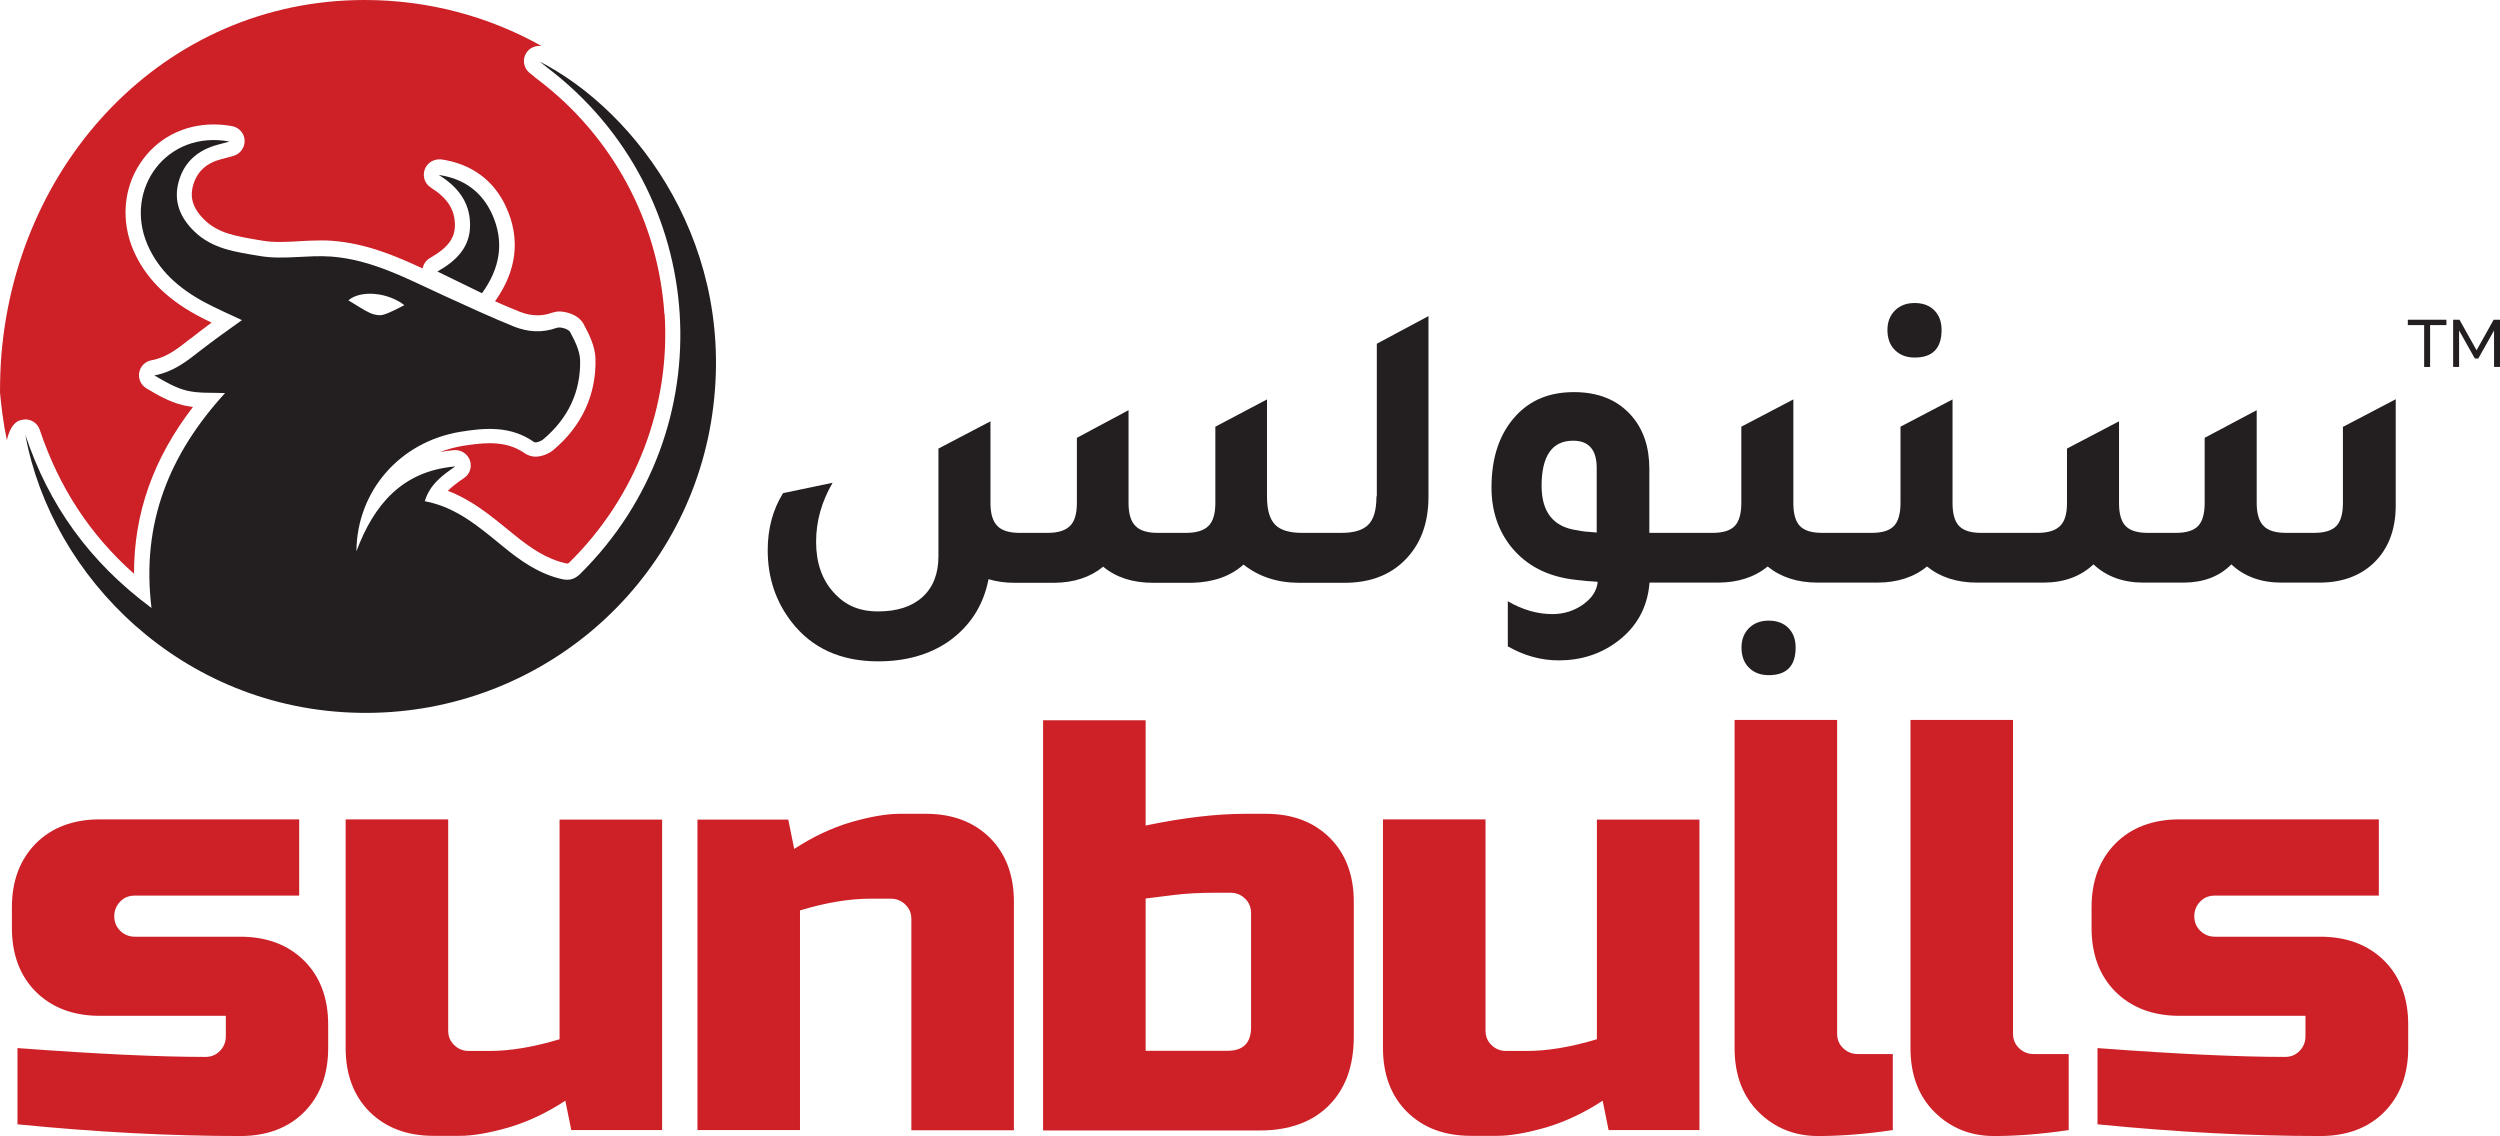
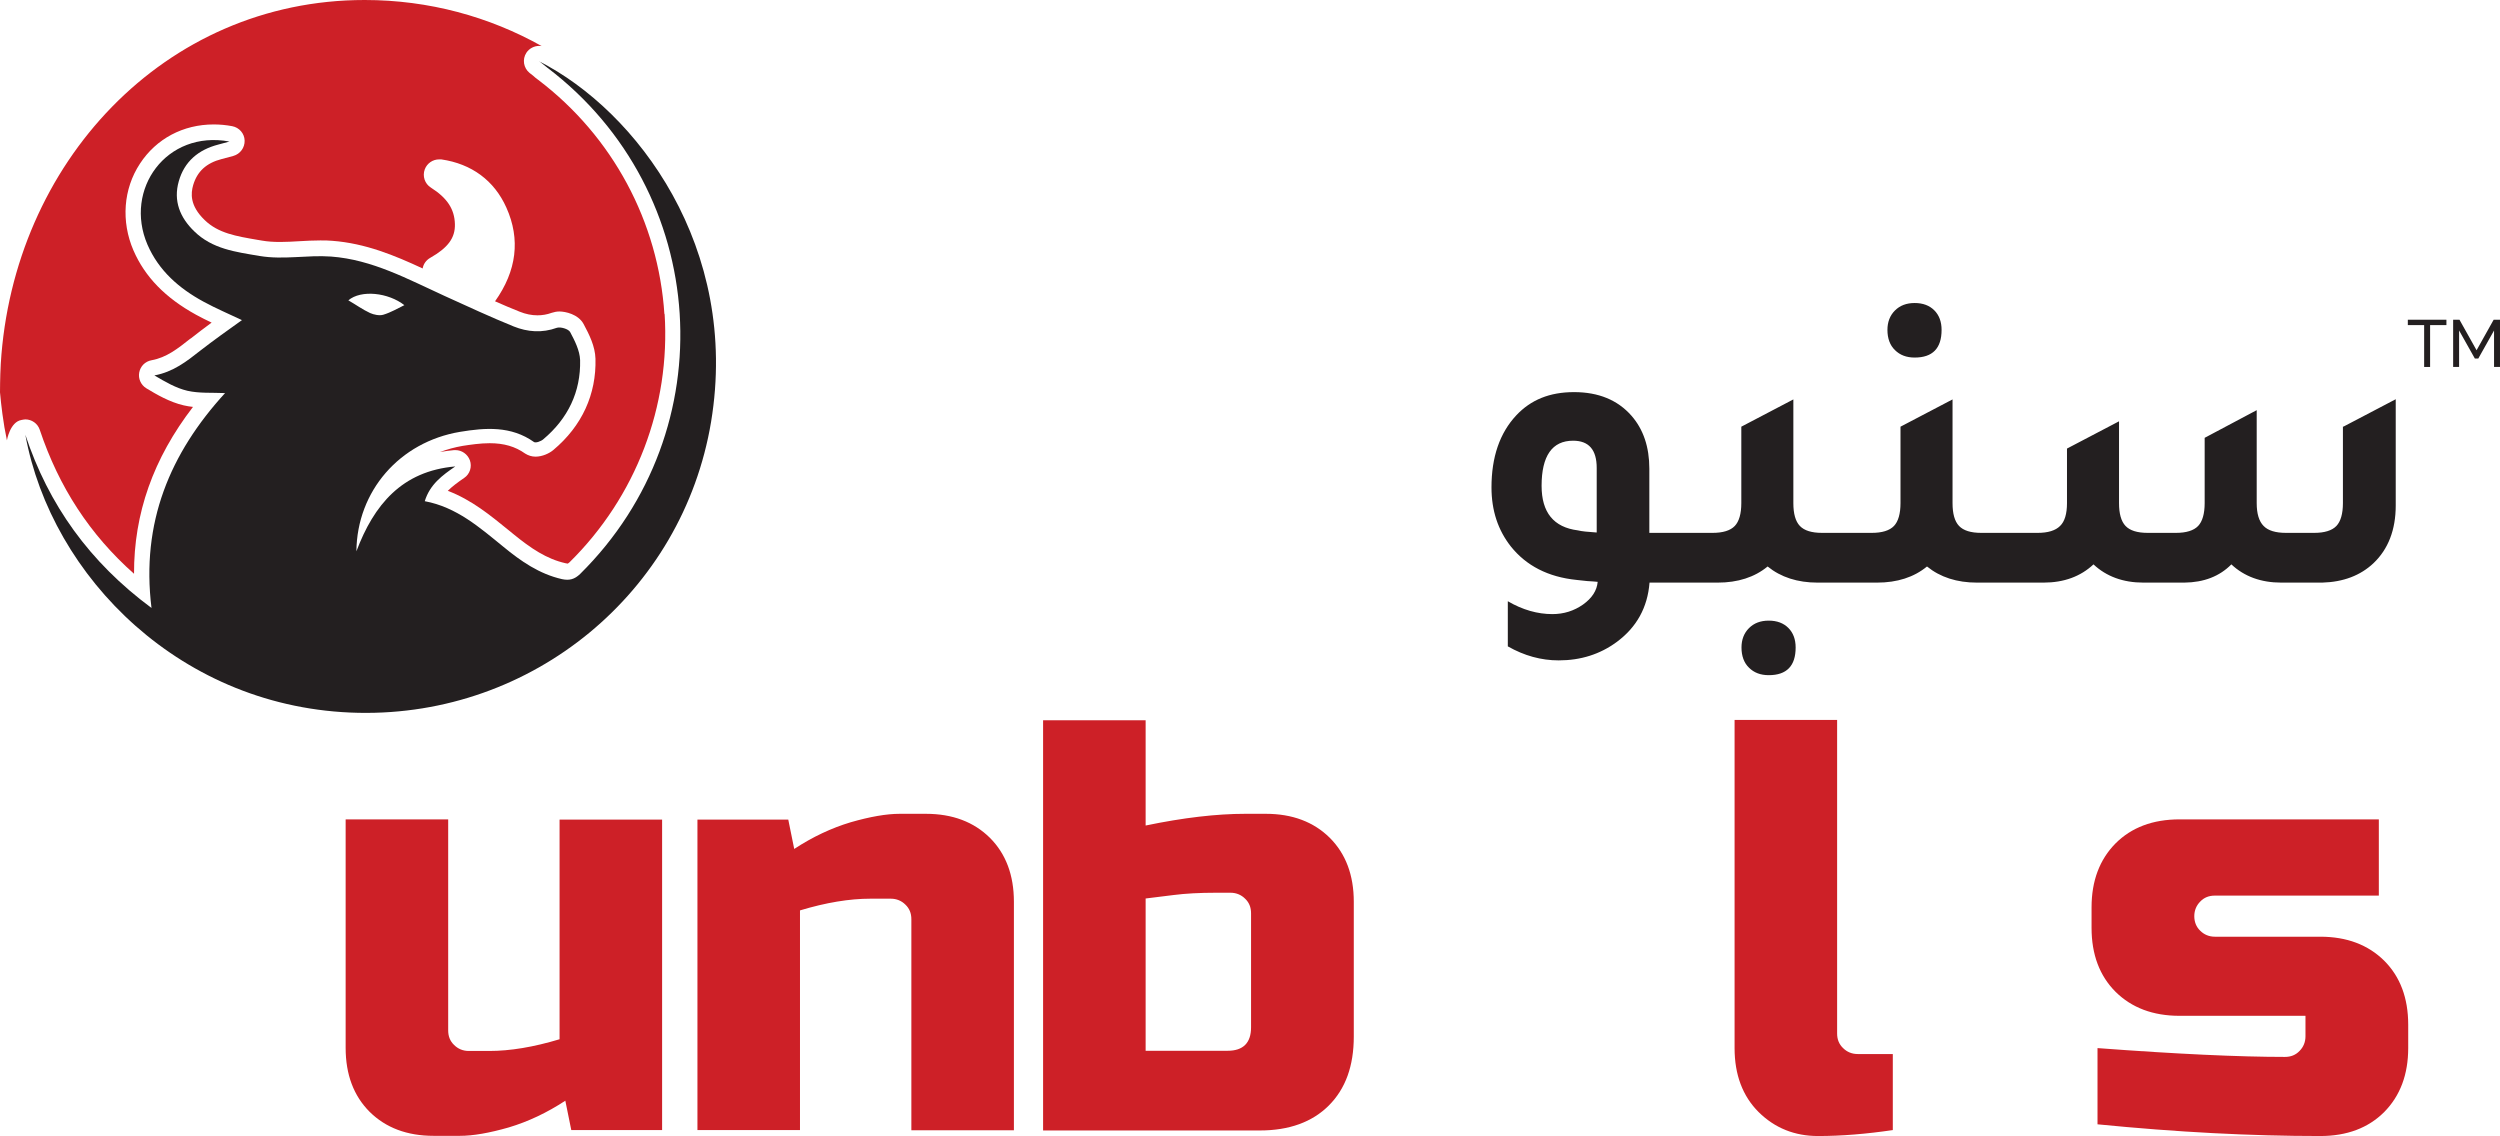
<svg xmlns="http://www.w3.org/2000/svg" id="Layer_2" data-name="Layer 2" viewBox="0 0 130.19 59.16">
  <defs>
    <style>
      .cls-1 {
        fill: #231f20;
      }

      .cls-1, .cls-2 {
        stroke-width: 0px;
      }

      .cls-2 {
        fill: #cd2027;
      }
    </style>
  </defs>
  <g id="Layer_1-2" data-name="Layer 1">
    <g>
      <g>
-         <path class="cls-2" d="M.92,54.58c4.13.31,7.39.46,9.77.46.31,0,.56-.1.76-.31.2-.2.31-.46.31-.76v-1.07h-6.56c-1.38,0-2.49-.42-3.33-1.25-.83-.83-1.25-1.94-1.25-3.33v-1.07c0-1.38.42-2.49,1.25-3.33.83-.83,1.94-1.25,3.33-1.25h10.38v3.97H7.02c-.31,0-.56.1-.76.31s-.31.46-.31.76.1.56.31.76c.2.2.46.31.76.31h5.49c1.38,0,2.49.42,3.33,1.25.83.83,1.25,1.94,1.25,3.33v1.22c0,1.38-.42,2.49-1.25,3.33-.83.83-1.94,1.25-3.33,1.25-3.6,0-7.47-.2-11.6-.61v-3.97Z" />
        <path class="cls-2" d="M25.48,54.73c1.08,0,2.3-.2,3.66-.61v-11.44h5.34v16.17h-4.73l-.31-1.53c-.96.63-1.94,1.09-2.94,1.39-1.01.29-1.86.44-2.55.44h-1.37c-1.38,0-2.49-.42-3.33-1.25-.83-.83-1.25-1.94-1.25-3.33v-11.9h5.34v10.99c0,.31.1.56.31.76.2.2.46.31.76.31h1.07Z" />
        <path class="cls-2" d="M45.32,46.8c-1.08,0-2.3.2-3.66.61v11.44h-5.34v-16.17h4.73l.31,1.53c.96-.63,1.94-1.09,2.94-1.39,1.01-.29,1.86-.44,2.55-.44h1.37c1.38,0,2.49.42,3.33,1.25.83.83,1.25,1.94,1.25,3.33v11.9h-5.34v-10.99c0-.31-.1-.56-.31-.76-.2-.2-.46-.31-.76-.31h-1.07Z" />
        <path class="cls-2" d="M59.66,42.99c1.97-.41,3.7-.61,5.19-.61h1.07c1.38,0,2.49.42,3.33,1.25.83.83,1.25,1.94,1.25,3.33v7.02c0,1.53-.43,2.72-1.3,3.59-.86.86-2.06,1.3-3.59,1.3h-11.29v-21.36h5.34v5.49ZM65.15,47.56c0-.31-.1-.56-.31-.76-.2-.2-.46-.31-.76-.31h-.76c-.85,0-1.59.04-2.21.12-.62.08-1.1.14-1.45.18v7.93h4.27c.81,0,1.22-.41,1.22-1.22v-5.95Z" />
-         <path class="cls-2" d="M79.5,54.73c1.08,0,2.3-.2,3.66-.61v-11.44h5.34v16.17h-4.73l-.31-1.53c-.96.63-1.94,1.09-2.94,1.39-1.01.29-1.86.44-2.55.44h-1.37c-1.38,0-2.49-.42-3.33-1.25-.83-.83-1.25-1.94-1.25-3.33v-11.9h5.34v10.99c0,.31.1.56.31.76.2.2.46.31.76.31h1.07Z" />
        <path class="cls-2" d="M98.57,58.85c-1.36.2-2.66.31-3.89.31s-2.26-.42-3.1-1.25c-.83-.83-1.25-1.94-1.25-3.33v-17.09h5.34v16.33c0,.31.1.56.31.76.2.2.46.31.76.31h1.83v3.97Z" />
-         <path class="cls-2" d="M107.73,58.85c-1.36.2-2.66.31-3.89.31s-2.26-.42-3.1-1.25c-.83-.83-1.25-1.94-1.25-3.33v-17.09h5.34v16.33c0,.31.1.56.31.76.2.2.46.31.76.31h1.83v3.97Z" />
        <path class="cls-2" d="M109.22,54.58c4.13.31,7.39.46,9.77.46.31,0,.56-.1.76-.31.2-.2.31-.46.31-.76v-1.07h-6.56c-1.38,0-2.49-.42-3.33-1.25-.83-.83-1.25-1.94-1.25-3.33v-1.07c0-1.38.42-2.49,1.25-3.33.83-.83,1.94-1.25,3.33-1.25h10.38v3.97h-8.54c-.31,0-.56.1-.76.31-.2.2-.31.46-.31.76s.1.56.31.76c.2.2.46.31.76.31h5.49c1.38,0,2.49.42,3.33,1.25.83.83,1.25,1.94,1.25,3.33v1.22c0,1.38-.42,2.49-1.25,3.33-.83.83-1.94,1.25-3.33,1.25-3.6,0-7.47-.2-11.6-.61v-3.97Z" />
        <path class="cls-2" d="M34.6,16.37c-.31-4.82-2.7-9.27-6.57-12.21-.09-.06-.17-.13-.27-.22l-.18-.14c-.32-.26-.39-.71-.17-1.05.15-.23.41-.36.67-.36.04,0,.09,0,.13.01-2.73-1.53-5.87-2.4-9.22-2.4C8.54,0,.67,8.52.04,18.95c-.04.69-.04,1.48-.04,1.48,0,0,.07.86.23,1.82.04.22.13.68.13.68,0,0,.16-.96.76-1.06.07-.01.13-.03.2-.03.33,0,.64.21.75.54,1,2.99,2.61,5.46,4.91,7.5-.01-3.14,1-6,3.07-8.69-.16-.02-.32-.04-.48-.08-.74-.17-1.42-.57-1.95-.89-.28-.17-.43-.5-.37-.82.06-.33.31-.58.64-.64.78-.14,1.36-.6,2.03-1.13h.01c.36-.29.73-.56,1.09-.83-.27-.13-.54-.26-.81-.41-1.6-.88-2.66-1.97-3.26-3.35-.65-1.51-.53-3.2.34-4.52.85-1.3,2.25-2.04,3.84-2.04.32,0,.64.03.96.09.37.07.64.38.65.75.01.37-.23.7-.59.8l-.6.16c-.81.21-1.28.65-1.49,1.36-.12.42-.19,1.06.6,1.82.71.69,1.65.84,2.75,1.03l.24.04c.29.05.59.07.95.07.33,0,.65-.02,1-.04.35-.02.71-.04,1.08-.04.22,0,.43,0,.62.02,1.73.13,3.25.76,4.71,1.44.04-.23.18-.43.39-.55.93-.53,1.31-1.04,1.29-1.76-.02-.78-.4-1.36-1.25-1.9-.32-.2-.45-.6-.32-.95.12-.32.42-.52.75-.52.04,0,.08,0,.11,0,1.58.23,2.76,1.1,3.39,2.51.74,1.65.54,3.29-.59,4.88.43.19.85.37,1.28.54.32.13.63.19.93.19.25,0,.49-.04.74-.13.12-.04.26-.07.4-.07.31,0,.98.14,1.26.65.3.56.6,1.16.62,1.81.05,1.85-.7,3.5-2.19,4.75-.21.18-.58.35-.93.35-.2,0-.38-.06-.54-.16-.52-.37-1.11-.54-1.85-.54-.5,0-1.02.08-1.41.14-.41.07-.8.18-1.18.32.24-.04.48-.08.74-.1.02,0,.05,0,.07,0,.33,0,.63.21.75.53.12.34,0,.72-.3.92-.35.24-.63.45-.85.67,1.24.47,2.22,1.28,3.18,2.06l.22.18c.93.76,1.75,1.31,2.73,1.53.06.01.09.02.11.02h0s.04-.01.1-.07c3.46-3.41,5.26-8.13,4.95-12.95h0Z" />
        <g>
-           <path class="cls-1" d="M71.68,25.86c0,.69-.14,1.18-.42,1.46-.28.29-.75.43-1.41.43h-2.04c-.66,0-1.13-.14-1.41-.43-.28-.29-.42-.77-.42-1.46v-5.06l-2.69,1.42v3.98c0,.56-.12.96-.36,1.19-.24.24-.63.36-1.17.36h-1.46c-.55,0-.94-.12-1.17-.36-.24-.24-.36-.64-.36-1.19v-4.84l-2.69,1.44v3.4c0,.56-.12.96-.36,1.19-.24.24-.63.36-1.17.36h-1.44c-.55,0-.94-.12-1.17-.36-.24-.24-.36-.64-.36-1.19v-4.26l-2.71,1.42v5.62c0,.9-.28,1.61-.83,2.11-.55.5-1.32.75-2.31.75s-1.71-.32-2.3-.97c-.62-.67-.93-1.56-.93-2.65s.29-2.1.86-3.08l-2.58.54c-.53.85-.8,1.84-.8,2.97,0,1.44.42,2.68,1.25,3.75,1.06,1.36,2.56,2.04,4.5,2.04,1.43,0,2.65-.34,3.66-1.03,1.12-.79,1.82-1.87,2.09-3.25.42.13.87.19,1.36.19h2.07c1.02-.01,1.87-.29,2.54-.84.67.56,1.54.84,2.6.84h2.04c1.1-.03,1.99-.34,2.67-.95.79.63,1.76.95,2.91.95h2.35c1.29,0,2.32-.38,3.1-1.14.85-.83,1.27-1.94,1.27-3.34v-9.41l-2.69,1.44v7.94Z" />
          <path class="cls-1" d="M92.11,32.32c-.43,0-.77.13-1.03.39-.26.26-.39.6-.39,1.01,0,.44.13.8.39,1.05.26.26.6.39,1.03.39.93,0,1.4-.48,1.4-1.44,0-.43-.13-.77-.38-1.02-.25-.25-.59-.38-1.02-.38" />
          <path class="cls-1" d="M99.71,18.62c.93,0,1.4-.48,1.4-1.44,0-.43-.13-.77-.38-1.02-.25-.25-.59-.38-1.02-.38s-.77.13-1.03.39c-.26.26-.39.6-.39,1.01,0,.44.13.8.39,1.05.26.26.6.39,1.03.39" />
          <path class="cls-1" d="M122.01,22.22v3.98c0,.56-.12.96-.34,1.19-.23.24-.62.36-1.16.36h-1.46c-.55,0-.94-.12-1.17-.36-.24-.24-.36-.64-.36-1.19v-4.84l-2.71,1.44v3.4c0,.56-.12.96-.34,1.19-.23.24-.62.36-1.16.36h-1.46c-.55,0-.93-.12-1.16-.36-.23-.24-.34-.64-.34-1.19v-4.26l-2.71,1.42v2.84c0,.56-.12.96-.36,1.19-.24.24-.63.36-1.17.36h-2.93c-.55,0-.93-.12-1.16-.36-.23-.24-.34-.64-.34-1.19v-5.4l-2.71,1.42v3.98c0,.56-.12.96-.34,1.19-.23.24-.62.36-1.16.36h-2.58c-.55,0-.93-.12-1.16-.36-.23-.24-.34-.64-.34-1.19v-5.4l-2.71,1.42v3.98c0,.56-.12.96-.34,1.19-.23.24-.62.36-1.16.36h-3.29v-3.34c0-1.13-.31-2.05-.93-2.76-.72-.82-1.72-1.23-2.99-1.23s-2.25.4-3.01,1.21c-.86.92-1.29,2.17-1.29,3.75,0,1.21.34,2.23,1.01,3.08.8,1,1.94,1.59,3.42,1.74.13.01.32.04.56.06.24.01.42.03.54.04-.04.46-.3.85-.76,1.18-.47.33-1,.5-1.6.5-.77,0-1.55-.22-2.32-.67v2.35c.86.49,1.74.73,2.65.73,1.15,0,2.15-.32,3.01-.95,1.05-.77,1.62-1.81,1.72-3.1h3.55c1.05,0,1.92-.28,2.6-.84.69.56,1.56.84,2.6.84h3.1c1.05,0,1.92-.28,2.6-.84.69.56,1.56.84,2.6.84h3.47c1.06,0,1.93-.32,2.6-.95.67.63,1.54.95,2.6.95h2.13c1.02-.01,1.84-.33,2.45-.95.67.63,1.54.95,2.6.95h2.13c1.1-.03,1.99-.37,2.67-1.01.77-.73,1.16-1.74,1.16-3.01v-5.53l-2.71,1.42ZM83.14,27.73c-.45-.03-.77-.06-.97-.11-1.26-.16-1.89-.93-1.89-2.32,0-1.56.55-2.35,1.64-2.35.82,0,1.23.47,1.23,1.42v3.36Z" />
          <path class="cls-1" d="M28.07,3.18c.2.16.32.26.44.35,8.5,6.46,9.29,18.86,1.7,26.36-.29.28-.56.35-.94.27-1.19-.27-2.15-.94-3.06-1.69-1.23-1-2.43-2.06-4.09-2.37.27-.88.92-1.35,1.59-1.81-2.78.24-4.24,2-5.15,4.42.03-3.14,2.25-5.69,5.39-6.22,1.33-.22,2.66-.32,3.86.53.09.06.37-.04.49-.15,1.27-1.07,1.95-2.46,1.91-4.12-.02-.5-.28-1.01-.52-1.46-.09-.16-.5-.28-.69-.22-.77.28-1.53.22-2.25-.07-1.21-.49-2.41-1.05-3.6-1.59-1.91-.87-3.76-1.89-5.91-2.05-1.24-.09-2.47.18-3.72-.03-1.24-.21-2.46-.36-3.4-1.28-.75-.72-1.1-1.59-.81-2.61.29-1.03,1.02-1.64,2.05-1.91.15-.04.29-.08.59-.16-3.28-.61-5.51,2.49-4.27,5.37.59,1.36,1.65,2.28,2.92,2.97.66.36,1.35.65,2,.96-.73.52-1.46,1.04-2.17,1.59-.71.56-1.41,1.11-2.39,1.29.56.33,1.12.66,1.72.8.62.14,1.28.09,1.96.12-2.87,3.14-4.38,6.74-3.83,11.19-3.23-2.39-5.36-5.37-6.57-9.02,1.36,7.42,8.16,14.29,17.34,14.48,9.07.19,16.89-6.26,18.37-15.15,1.5-9.07-3.86-16.19-8.96-18.78ZM21.06,15.89c-.33.16-.7.38-1.1.5-.2.06-.49,0-.69-.09-.39-.18-.73-.43-1.13-.66.66-.56,2.08-.41,2.93.26Z" />
-           <path class="cls-1" d="M25.1,15.27c-.8-.39-1.52-.74-2.32-1.13.99-.56,1.72-1.28,1.7-2.47-.02-1.18-.67-1.96-1.63-2.56,1.29.19,2.24.86,2.78,2.05.65,1.45.41,2.81-.53,4.11h0Z" />
        </g>
      </g>
      <g>
        <path class="cls-1" d="M127.4,16.93h-.85v2.18h-.31v-2.18h-.85v-.28h2.01v.28Z" />
        <path class="cls-1" d="M129.88,19.11v-1.9l-.82,1.46h-.18l-.82-1.46v1.9h-.31v-2.46h.33l.89,1.59.89-1.59h.33v2.46h-.31Z" />
      </g>
    </g>
  </g>
</svg>